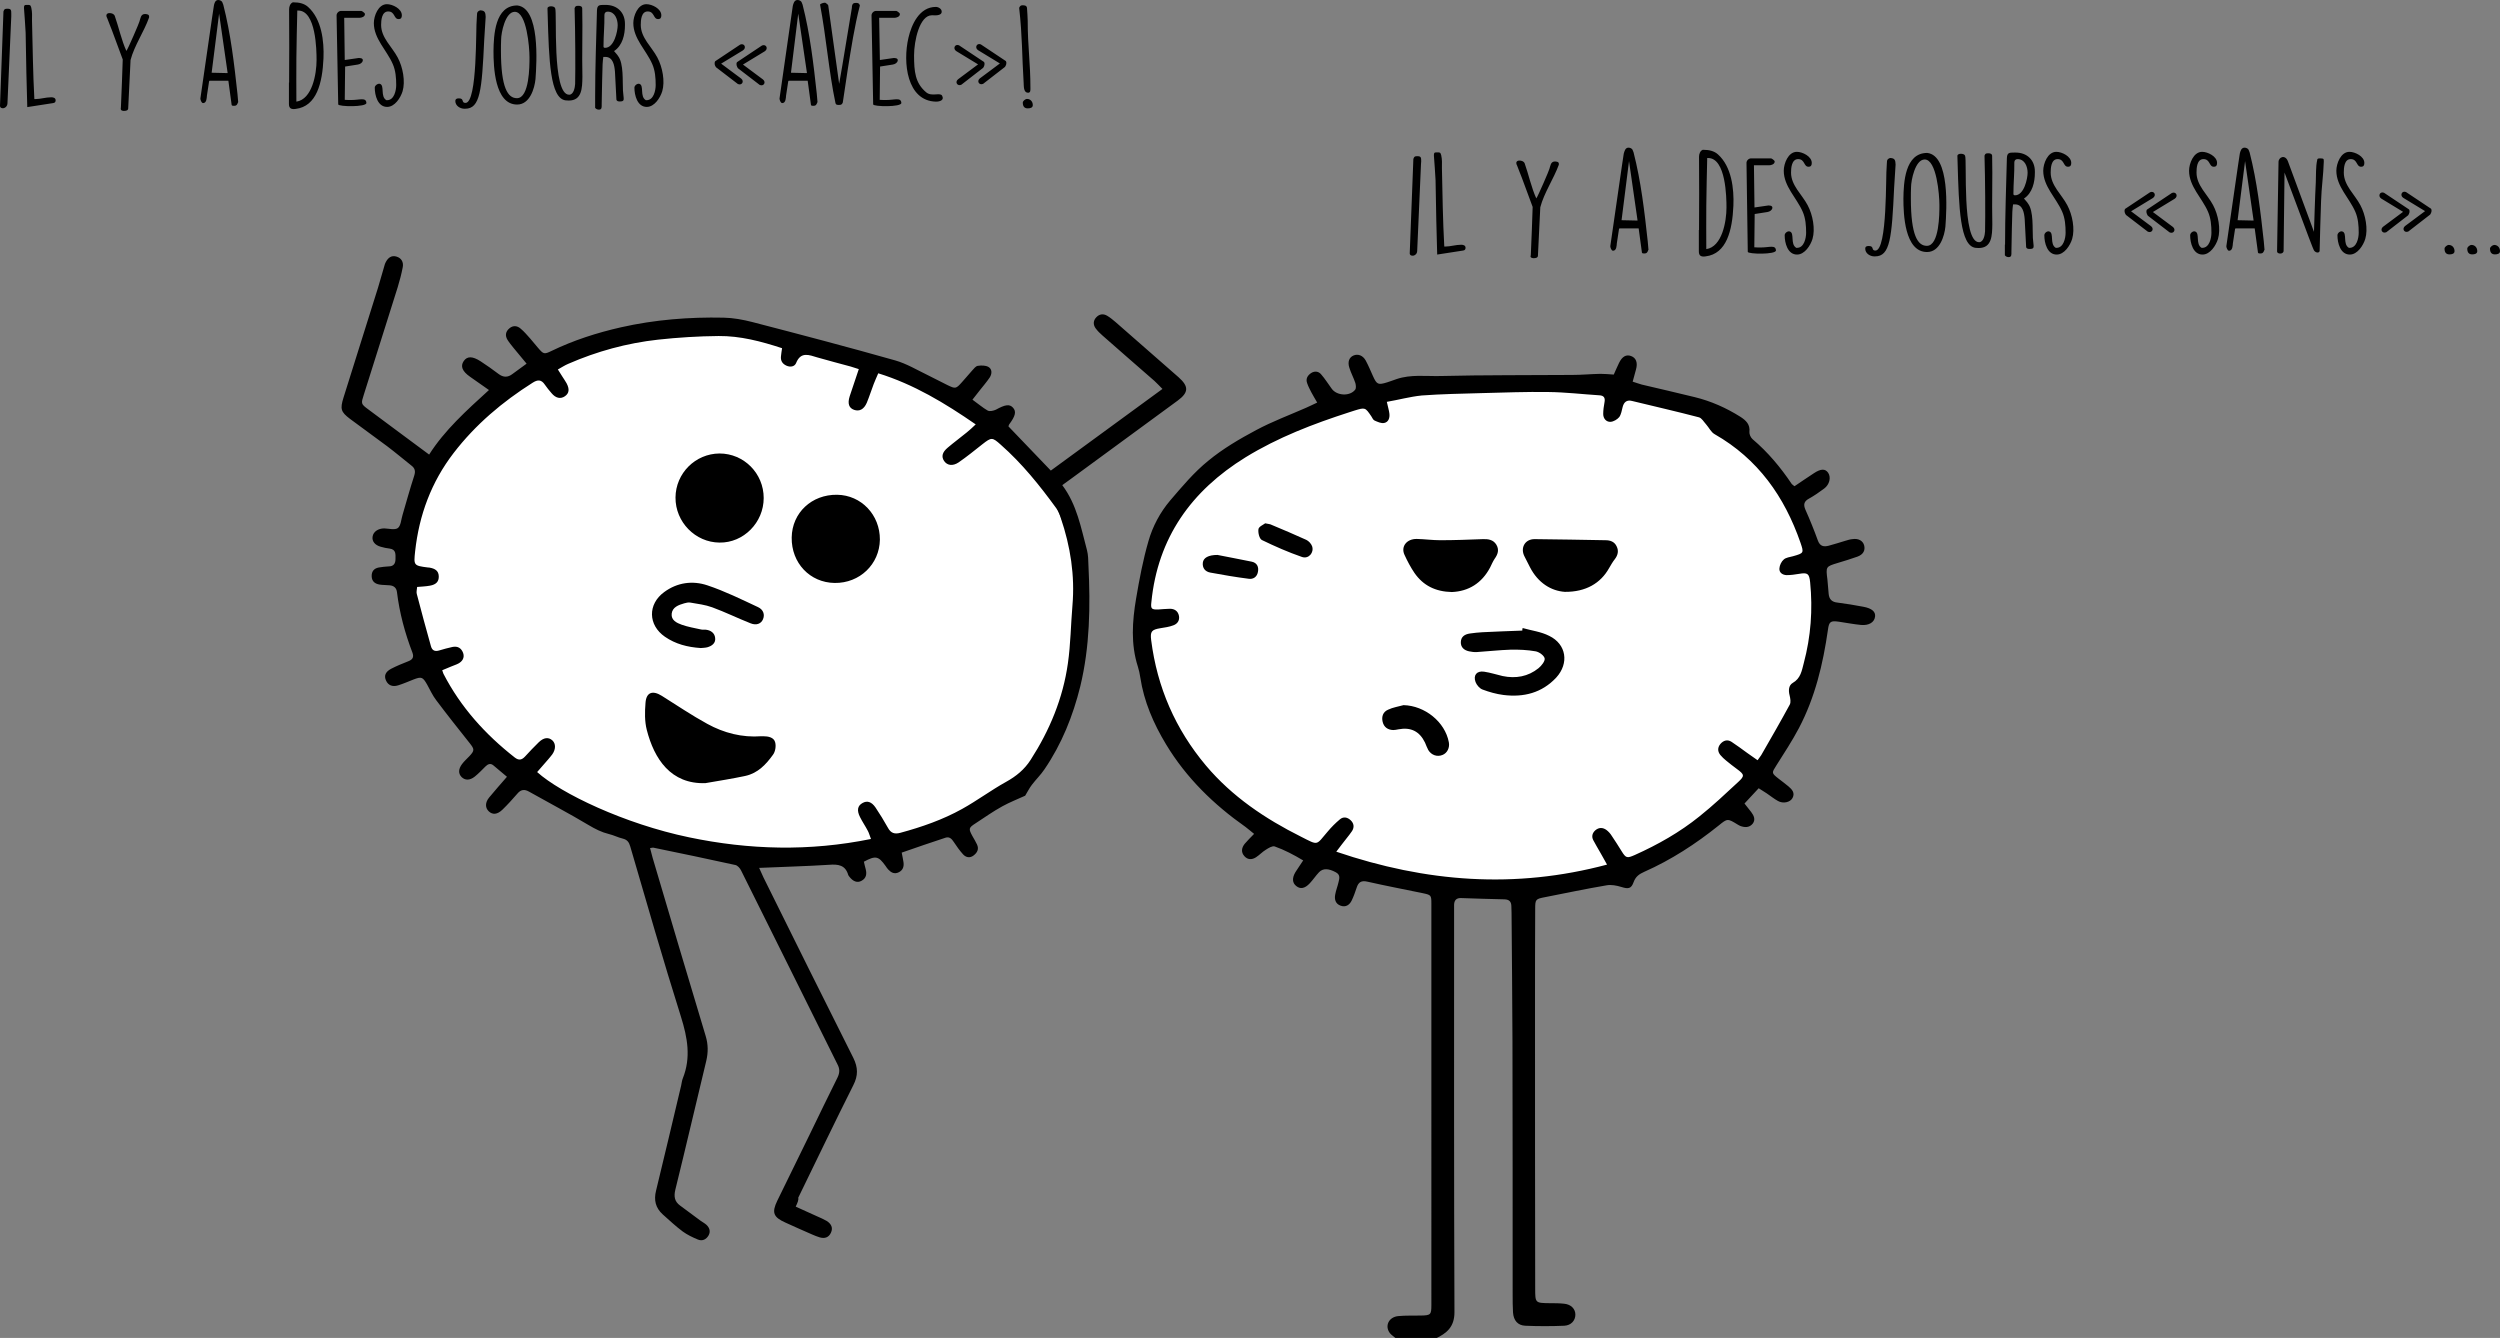
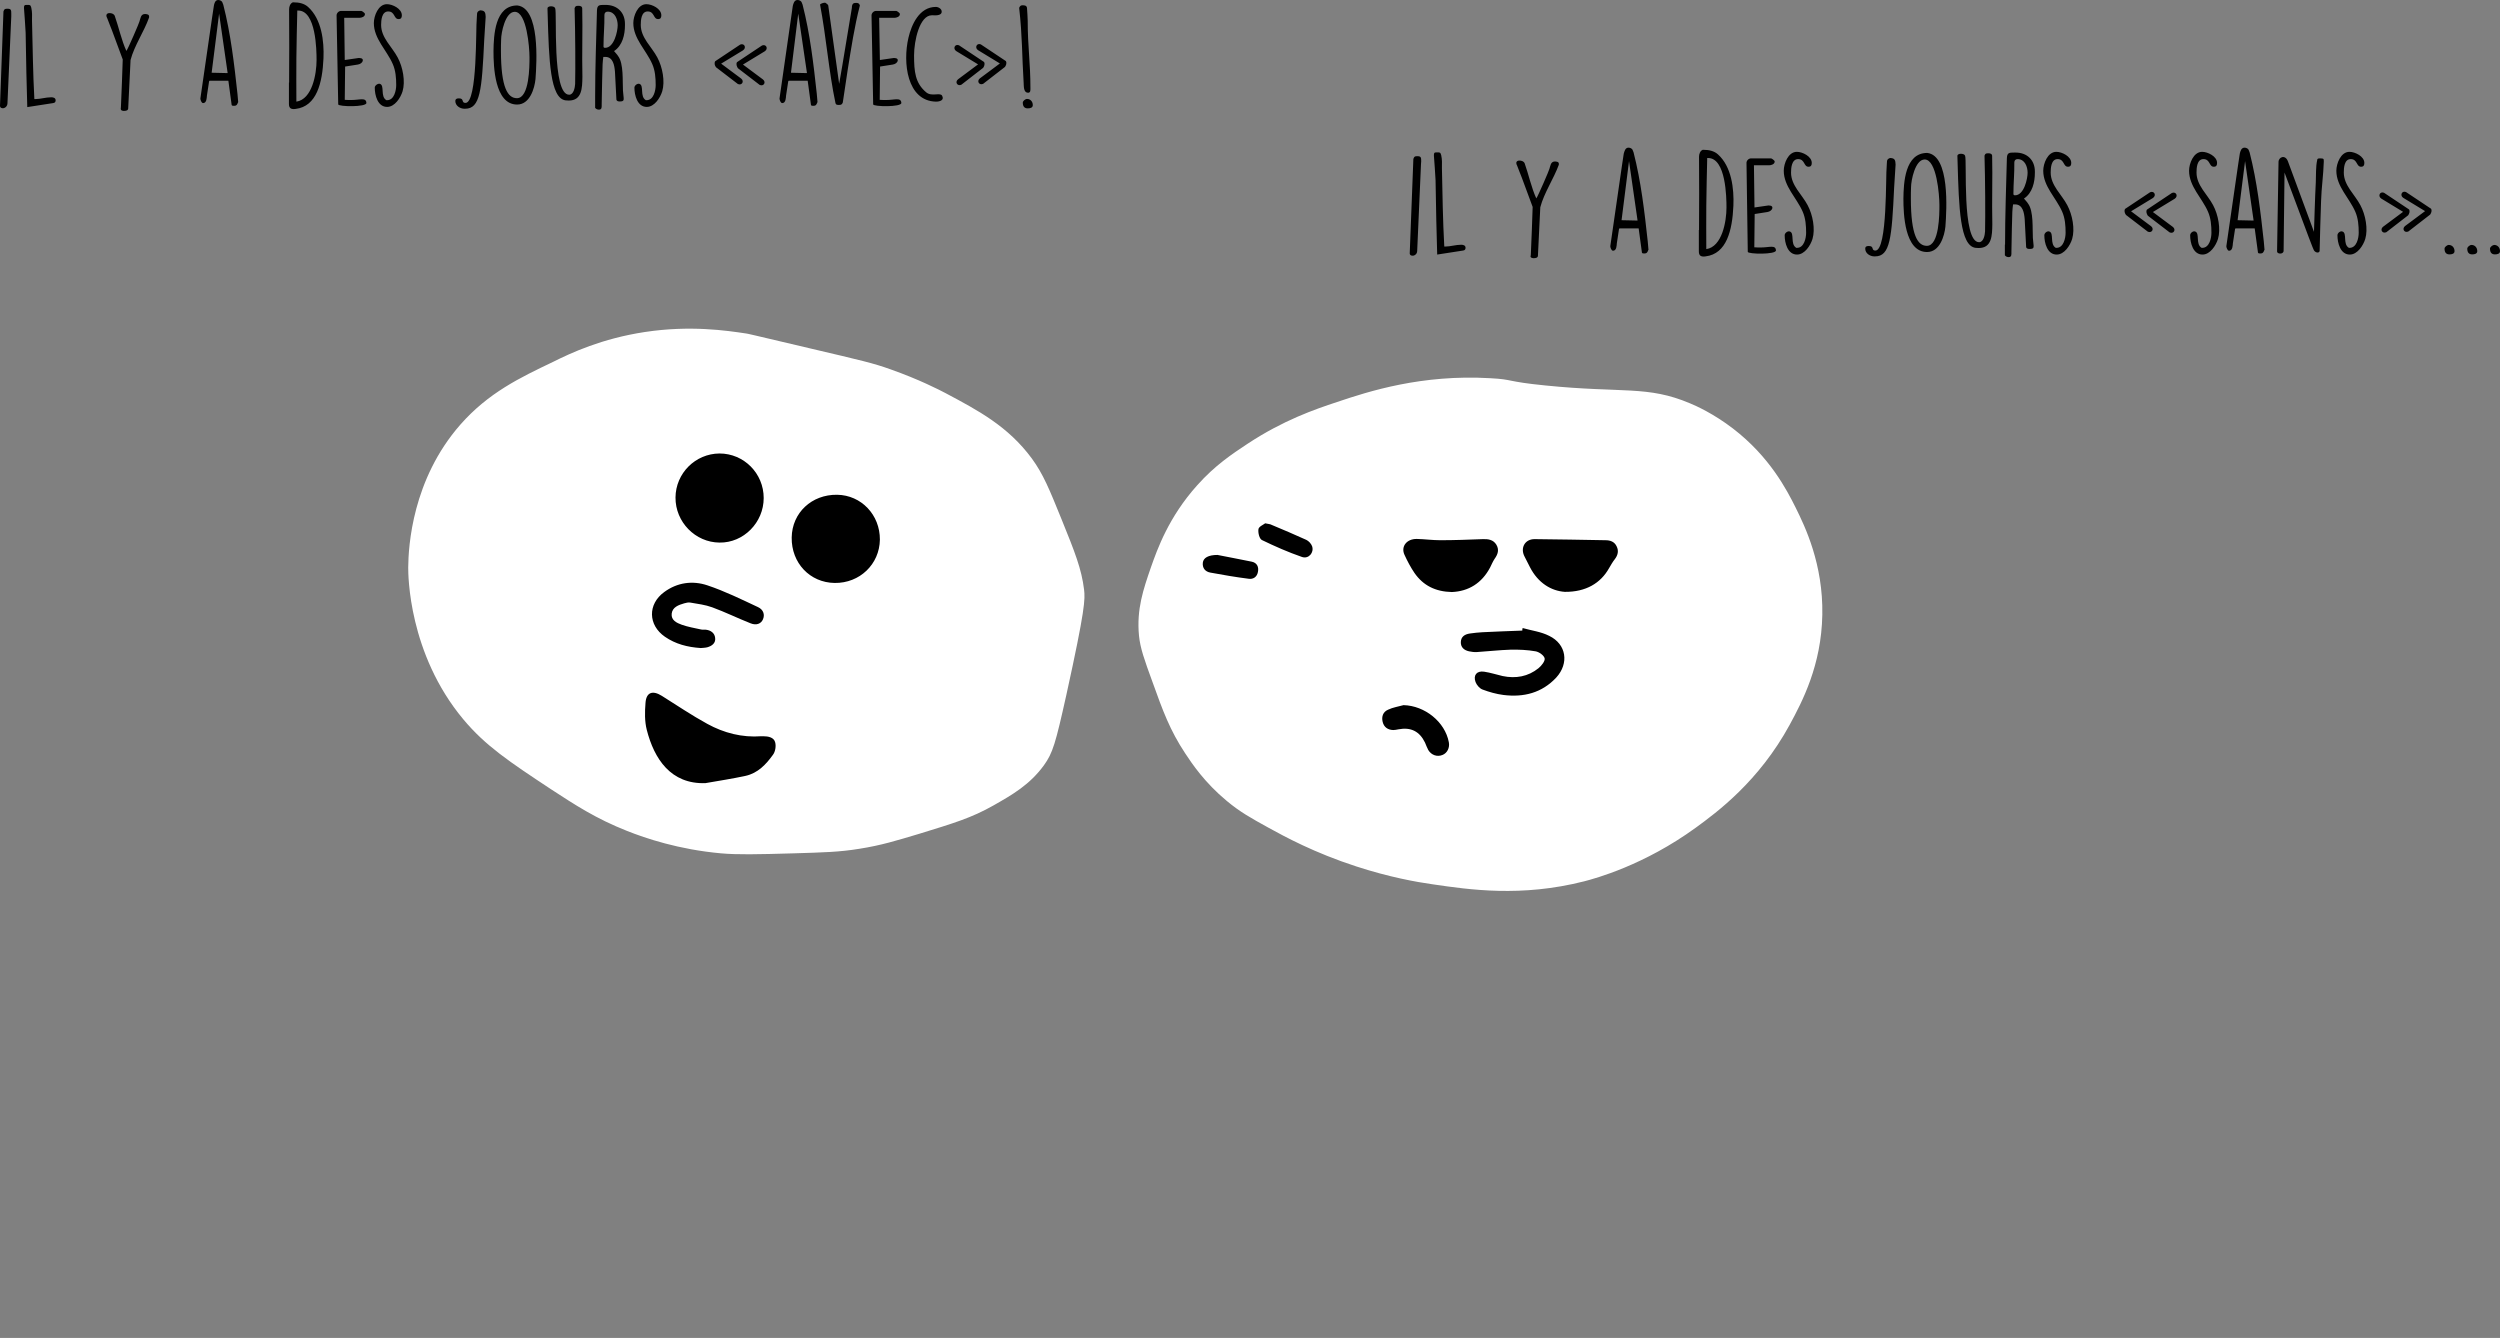
<svg xmlns="http://www.w3.org/2000/svg" viewBox="0 0 1374.9 735.8" style="enable-background:new 0 0 1374.9 735.8" xml:space="preserve">
  <rect x="0" y="0" width="1374.9" height="735.8" fill="#808080" stroke="none" />
  <style>
    .st0{display:none}.st2{fill:#fff}.st2,.st3,.st5{display:inline}.st5{fill:#fff;stroke:#000;stroke-miterlimit:10}.st6{fill:#262523}.st8{fill:#fce800}.st10{fill:#fd7700}.st11{fill:#f80152}.st12{fill:#c100fd}.st14{fill:#4ad400}.st15{fill:#292500}.st17{fill:#291300}.st18{fill:#20201e}.st23{fill:#272623}.st24{fill:#070707}.st25{fill:#262221}.st26{fill:#0a0a0a}.st27{fill:#5dd501}.st29{fill:#49d000}.st32{fill:#282523}.st34{fill:#0e0f00}.st36{fill:#111000}
  </style>
  <g id="vie_quotidienne">
    <path d="M354.6 182.6c25-3.8 45-.8 55.7.8.9.1.9.1 35.2 8.2 28.5 6.7 34.7 8.1 44.2 11.5 15.6 5.5 26.9 11.3 30.3 13.1 17.7 9.4 34.4 18.2 47.5 36 6.2 8.5 9.6 16.8 16.4 33.6 7.3 18 10.9 27.1 12.3 38.5.6 5.2.7 10.4-9.8 58.1-5.9 26.5-7.4 31.7-12.3 38.5-7.8 10.7-17.4 16.2-27.8 22.1-12 6.8-21.7 9.7-40.9 15.6-12.4 3.7-20.7 6.3-32.8 8.2-11 1.8-19.5 2-36 2.5-20.7.6-31.1.8-40.1 0-23.3-2.1-41.5-8.3-51.6-12.3-17.2-6.8-28.6-14.3-41.8-22.9-23-15.2-36.1-23.9-48.3-38.5-30.2-36.2-30.3-79.5-30.3-83.5.1-11.7 2.2-48.4 28.7-78.6 15.4-17.5 32.8-25.8 50.8-34.4 10.2-5.1 27-12.9 50.6-16.5zm465 25.4c-37.7-2.2-66.8 7.2-84.3 13.1-12.4 4.1-29.5 10-49.1 22.9-8.6 5.7-18 11.9-27.8 22.9-15.7 17.5-21.9 35.1-25.4 45-4.2 12.2-8 23.1-6.6 37.7.7 6.9 2.9 13.1 7.4 25.4 5.7 15.9 9.6 26.6 18 39.3 3.7 5.6 10.6 16 22.9 26.2 7.2 6 13.1 9.3 22.9 14.7 8.9 4.9 25.2 13.8 48.3 21.3 18.1 5.9 33.2 8.6 41.8 9.8 20.4 3 48.9 7.2 83.5-1.6 6.2-1.6 32.9-8.8 61.4-29.5 11.8-8.6 34.7-25.5 51.6-56.5 7-12.9 17.5-32.8 18-60.6.5-27.9-9.5-48.5-14.7-59-4.8-9.6-14.2-27.9-34.4-43.4-10.7-8.2-20.3-12.5-23.7-13.9-23.4-9.9-36.9-5.5-79.4-9.8-22.1-2.2-17.3-3.3-30.4-4z" style="fill:#fff" />
-     <path d="M767.4 735.8c-1-.9-2.2-1.6-3-2.6-3-3.9-.7-8.9 4.6-9.4 4.1-.4 8.3-.2 12.5-.3 5.3-.1 5.7-.5 5.7-5.7V497.1c0-4.8-.1-4.9-4.8-5.9-10.1-2.1-20.2-4-30.3-6.3-3.4-.8-5 .2-6 3.3-.8 2.4-1.6 4.7-2.7 7-1.2 2.5-3.3 3.9-6.1 2.9s-3.5-3.4-3-6.1c.4-2.3 1.3-4.5 1.8-6.7.5-2.1 1.2-4.2-1.5-5.6-3.9-2.1-7-2.3-9.2 0-1.8 1.9-3.3 4.2-5.1 6.1-2.7 2.9-5.2 3.3-7.4 1.5-2.2-1.7-2.4-4.4-.5-7.6 1.2-2 2.6-3.8 4.3-6.5-5.2-3.1-10.3-5.8-15.7-7.7-1.3-.4-3.4.9-4.8 1.8-2 1.2-3.6 3-5.5 4.2-2.2 1.4-4.5 1.4-6.3-.6-2-2.2-1.6-4.6.1-6.8 1.5-1.8 3.1-3.3 5.2-5.5-1.8-1.4-3.2-2.7-4.7-3.8-17.5-12.3-32.6-27-43.7-45.4-6.9-11.4-12.2-23.6-14.2-36.9-.3-2-.7-3.9-1.3-5.8-4-12.4-3.1-25-1-37.5 1.8-10.6 3.8-21.3 6.8-31.6 2.3-8.1 6.4-15.8 11.9-22.3 6.6-7.7 13.2-15.6 21-21.9 8-6.6 17.2-12 26.4-16.9 8.8-4.7 18.2-8.2 27.3-12.2 1.9-.8 3.8-1.8 6.2-2.9-1.2-2.2-2.3-3.8-3.2-5.6-.8-1.6-1.7-3.2-2.3-5-.9-2.4.1-4.2 2.1-5.6 2-1.3 4.1-1 5.5.6 2.2 2.5 3.9 5.3 5.9 8 2.8 3.9 10 4.3 12.9.5.6-.8.4-2.5.1-3.6-.9-2.8-2.4-5.5-3.3-8.4-1.1-3.3-.1-5.8 2.3-6.8s5.1-.1 6.7 2.8c1.5 2.8 2.7 5.7 4 8.6 2.1 4.6 2.8 4.9 7.7 3.4 1.7-.5 3.4-1.2 5.2-1.8 7.9-2.7 16.2-1.5 24.2-1.7 24.1-.6 48.3-.4 72.4-.6 5.2 0 10.3-.5 15.5-.6 2.3 0 4.6.2 7.4.4.9-1.9 1.8-4.2 2.9-6.4 1.7-3.5 3.9-4.8 6.6-3.8 2.8 1 3.8 3.7 2.7 7.5-.6 2-1.1 4.1-1.8 6.6 2 .6 3.5 1.2 5 1.6 9.7 2.3 19.4 4.5 29.1 6.9 9 2.2 17.3 5.9 25.1 10.8 3.1 2 5.5 4.2 5 8.4-.1 1.2.7 3 1.7 3.9 8.5 7.2 15.5 15.6 21.6 24.7.3.4.8.6 1.5 1.2 3.5-2.3 7-4.8 10.6-7.1 3.9-2.6 6.3-2.6 7.9-.3 1.7 2.5.8 6.5-2.2 8.7-2.7 2-5.4 3.9-8.3 5.5-2.8 1.5-3.2 3.3-2 6.1 2.5 5.6 4.8 11.3 6.9 17.1 1.2 3.2 3.4 3.4 6 2.7 3.1-.8 6-1.8 9.1-2.7 1.3-.4 2.6-.8 3.9-.9 3.3-.5 5.7.9 6.4 3.4.7 2.7-.4 5-3.6 6.2-3.6 1.3-7.3 2.4-10.9 3.5-6.6 2-6.6 2-5.7 9.1.3 2.6.4 5.3.7 8 .3 2.9 1.8 4.4 4.8 4.7 4.8.6 9.5 1.4 14.3 2.3 4.8.9 6.8 2.8 6.4 5.5-.4 3-3.3 4.9-7.7 4.5-4.1-.4-8.2-1.2-12.3-1.8-4.4-.6-5.3-.1-5.9 4.4-2.7 18.9-7.1 37.3-16 54.2-3.7 7-8.1 13.7-12.4 20.5-2.6 4.1-2.7 4.1 1.2 7.2 1.8 1.4 3.7 2.8 5.5 4.3 2 1.7 3.7 3.6 2.2 6.4-1.3 2.4-5.2 3.2-8 1.6-2.2-1.2-4.1-2.8-6.2-4.2-1.2-.8-2.5-1.6-4.4-2.8-2.5 2.7-5 5.4-7.8 8.4 1.3 1.6 2.5 3.1 3.7 4.7 1.5 2 2.5 4.2.8 6.4-1.8 2.2-4.3 2.2-6.9 1.2-.5-.2-.9-.5-1.3-.7-5.6-3.4-5.6-3.5-10.5.5-12.6 10.1-26.1 18.9-41 25.5-2.7 1.2-4.7 2.6-5.8 5.7-1.3 3.6-2.9 3.8-6.7 2.6-2.6-.8-5.6-1.4-8.2-.9-11.3 1.9-22.5 4.3-33.8 6.5-5.2 1-5.4 1.2-5.4 6.5-.1 18.5-.1 36.9-.1 55.4 0 51.1 0 102.2.1 153.3 0 8 0 8 8 8.1 2.7 0 5.3 0 8 .3 3.8.4 6.1 2.9 6.1 6 0 3.2-2.3 5.9-6.1 6.1-7.1.3-14.3.3-21.5 0-4.1-.2-6.4-2.9-6.7-7.3-.2-3.3-.2-6.7-.2-10 0-46.4 0-92.9-.1-139.3-.1-23.5-.3-46.9-.5-70.4 0-1.2-.1-2.3-.1-3.5 0-2.6-1-3.9-3.8-4-8-.1-16-.5-23.9-.7-2.5-.1-3.7 1.2-3.8 3.6v3.5c0 73.6-.1 147.1.2 220.7 0 8.1-4.3 11.6-10.5 14.5-7.3-.4-14.6-.4-22-.4zM762.7 221c.6 2.9 1.2 4.6 1.4 6.4.3 2.3-.4 4.7-2.8 5.2-1.6.4-3.7-.6-5.3-1.3-.8-.3-1.3-1.5-1.8-2.3-3.4-5-3.4-5-9.3-3.2-1 .3-1.9.6-2.8.9-19.8 6.4-39.2 13.8-57.1 24.8-29.8 18.4-48.3 44.2-51.8 79.7-.4 3.5 0 4.1 3.7 4 2.2-.1 4.3-.4 6.5-.4 2.6 0 4.5 1.3 5 4 .4 2.5-.9 4.3-3.1 5.1-2.3.9-4.8 1.2-7.2 1.6-4.8.8-5.6 1.8-5 6.6 3.3 25.9 13.3 48.9 30.1 68.9 14.4 17.1 32.6 29.3 52.4 39.2 9.7 4.9 8 4.8 14.6-2.9 2-2.4 4.3-4.7 6.7-6.7 1.9-1.6 4.1-1.2 5.9.5 1.8 1.7 2.1 3.8.8 5.9-.9 1.4-2 2.7-3 4-1.7 2.2-3.4 4.3-5.7 7.4 49.4 16.8 98.3 20.6 148.9 7.1-1.5-2.6-2.5-4.6-3.7-6.6-1.3-2.3-2.7-4.6-3.9-6.9-1-2-.5-3.9 1.2-5.4 1.9-1.6 4-1.6 6-.2 1.2.9 2.2 2 3 3.3 1.9 2.7 3.6 5.6 5.4 8.4 2.4 3.9 3 4 7.3 2.1 12.7-5.7 24.7-12.5 35.5-21.2 7.4-5.9 14.3-12.4 21.3-18.9 3.7-3.4 3.5-4.1-.7-7.2-2-1.5-4-3-5.9-4.6-1.1-.9-2.3-2-3.2-3.1-1.5-1.9-1.6-4 0-6 1.7-2 3.9-2.7 6.2-1.2 2.9 1.9 5.7 4 8.6 6.1 1.7 1.2 3.4 2.4 5.7 4 .8-1.2 1.5-2 2-2.8 5.3-9.2 10.6-18.4 15.7-27.8.7-1.3.3-3.5-.1-5.1-.7-2.7-.5-5.5 1.7-6.8 4.4-2.5 5-6.7 6.1-10.9 3.9-14.6 5-29.4 3.5-44.5-.5-4.8-1.4-5.4-6.1-4.6-2.3.4-4.6.7-6.9.7-2.2-.1-4.1-1.4-3.9-3.7.1-1.7 1.1-3.8 2.4-4.9 1.2-1.1 3.3-1.3 5.1-1.8 6-1.7 6-1.8 4.1-7.4-8.8-25.4-23.4-46.1-47.2-59.7-2-1.1-3.1-3.6-4.7-5.4-1.3-1.4-2.4-3.5-4-3.9-12.2-3.2-24.5-6-36.8-9-2.8-.7-4.4.6-5.1 3.3-.5 1.9-.8 4.1-1.9 5.6-1.1 1.3-3.1 2.5-4.8 2.6-2.3.1-4-1.8-4-4.3 0-2.1.3-4.3.7-6.4.5-2.5-.3-3.8-2.9-3.9-9.3-.6-18.6-1.7-27.8-1.8-12.3-.2-24.6.3-36.9.6-11 .3-21.9.5-32.9 1.3-6.7.7-12.7 2.4-19.2 3.5zM437.6 663.6c4.2 1.9 8 3.6 11.7 5.3 1.8.8 3.7 1.6 5.4 2.6 2.3 1.5 3.6 3.6 2.3 6.4-1.2 2.7-3.5 3.4-6.2 2.6-1.4-.4-2.8-1-4.2-1.6-4.9-2.1-9.7-4.3-14.6-6.5-6.7-3-7.7-5.5-4.5-12.1 6-12.3 12-24.5 18-36.8 5-10.3 10-20.7 15.1-30.9 1.3-2.7 1.3-4.8-.1-7.4-17.7-35.5-35.2-71-52.9-106.4-.6-1.3-2-2.9-3.3-3.1-14.9-3.3-29.9-6.4-44.9-9.5-.4-.1-.9.1-1.9.2.5 1.9.9 3.6 1.4 5.3 9.7 32.7 19.3 65.4 29.2 98.1 1.4 4.7 1.4 9 .3 13.7-5.7 23.6-11.2 47.3-17 70.8-.9 3.8-.4 6.5 2.6 8.7 3.7 2.7 7.5 5.5 11.2 8.3 1.1.8 2.3 1.4 3.3 2.3 1.7 1.6 2.4 3.6 1.2 5.8-1.3 2.3-3.5 3.3-5.9 2.3-2.9-1.2-5.8-2.6-8.3-4.4-3.9-2.9-7.4-6.2-11-9.4-4-3.6-5-7.9-3.7-13.1 4.7-19.2 9.2-38.5 13.8-57.8.3-1.3.4-2.7.9-3.9 4.6-11.5 2.6-22.4-1-33.9-9.8-31.1-18.8-62.5-27.9-93.7-.7-2.4-1.7-3.7-4.1-4.3-2.6-.6-5-1.9-7.6-2.5-4.1-1-7.6-2.8-11.3-5-10.7-6.4-21.8-12.2-32.6-18.3-2.6-1.5-4.6-1.2-6.5 1.1-2.6 3-5.3 6-8.2 8.8-2.8 2.7-5.4 2.9-7.5.9-2-1.9-2.1-4.8.2-7.6 3-3.7 6.3-7.3 9.8-11.4-2.8-2.3-5.1-4.3-7.5-6.3-1.6-1.3-3-.7-4.4.7-1.9 1.9-3.7 3.8-5.8 5.5-2.8 2.2-5.3 2.1-7.2.3-1.9-1.9-1.9-4.4.2-7.2 1.2-1.6 2.7-2.9 4.1-4.4 2.9-3.1 2.7-3.8.1-7.1-6.2-7.8-12.4-15.6-18.4-23.6-2-2.6-3.4-5.7-5-8.6-2.4-4.2-3.1-4.5-7.5-2.8-2.8 1.1-5.5 2.3-8.4 3.2-3.2 1-5.5 0-6.7-2.6-1.2-2.6-.4-4.8 2.8-6.5 3.1-1.6 6.3-2.9 9.6-4.2 2.3-.9 3-2.3 2.1-4.7-4.1-10.7-7.1-21.8-8.5-33.3-.3-2.4-1.8-3.5-4-3.7-1.8-.2-3.7-.1-5.5-.4-2.5-.4-4.3-1.7-4.4-4.5-.1-2.8 1.3-4.4 3.9-4.9 1.8-.3 3.6-.5 5.4-.6 2.8 0 3.8-1.6 3.8-4.1 0-2.5.4-5.2-3.2-5.7-1.6-.2-3.3-.5-4.9-1-3.3-.9-4.9-3.1-4.5-5.6.4-2.7 3.1-4.5 6.4-4.5 2.6.1 5.9 1 7.5-.2 1.7-1.3 1.8-4.8 2.6-7.3 2.1-7.2 4.1-14.4 6.4-21.5.8-2.5.4-4.1-1.6-5.6-4.4-3.5-8.8-7.2-13.3-10.6-6.8-5.1-13.7-10-20.5-15.1-5-3.8-5.4-5.4-3.5-11.6 6.3-20.2 12.7-40.3 19-60.5 1.1-3.6 2.1-7.4 3.2-11 .3-1.1.6-2.3 1.2-3.3 1.2-2.2 3.1-3.6 5.7-2.8 2.8.8 4 3.1 3.5 5.8-.7 3.7-1.7 7.5-2.8 11.1-6.2 19.7-12.4 39.4-18.6 59-1.6 5-1.7 5.1 2.5 8.2 10.9 8.2 21.9 16.2 33.4 24.8 8.5-13.4 20.5-24.2 32.9-35.5-3.9-2.8-7.2-5-10.4-7.3-4.3-3-5.4-5.8-3.5-8.6 1.9-2.8 4.8-2.8 9.3.1 3.4 2.2 6.6 4.5 9.8 6.9 2.6 2 5.1 2.1 7.7.1 2.4-1.8 4.8-3.5 7.8-5.7-2.6-3.1-4.9-5.9-7.2-8.7-1.1-1.4-2.3-2.8-3.3-4.4-1.4-2.3-1.1-4.5 1-6.3 2.1-1.8 4.4-1.5 6.3.2 1.9 1.6 3.5 3.5 5.2 5.4 1.4 1.6 2.8 3.3 4.2 5 3.1 3.6 3.4 3.8 7.5 1.8 12.2-5.9 25-10 38.2-13 18.6-4.2 37.5-5.7 56.5-5.3 5.3.1 10.6 1.1 15.7 2.4 26.2 6.8 52.5 13.7 78.6 21.1 6.3 1.8 12.1 5.3 18.1 8.2 3.6 1.7 7.1 3.7 10.7 5.4 4.4 2.1 4.6 2.1 8-1.7 1.9-2.1 3.7-4.3 5.6-6.4.9-1 1.9-2.3 3-2.5 2-.3 4.3-.3 5.9.6 2.1 1.2 2 3.8.7 5.8-1.7 2.5-3.6 4.7-5.5 7.1-1.2 1.5-2.4 3.1-4 5.1 3.1 2.2 5.6 4.4 8.4 6 1.1.6 3.2.1 4.5-.5 5.1-2.8 7.5-3.2 9.4-1.1 1.9 2.1 1.4 4.5-2.1 9.2-.2.2-.2.6-.4 1.1 7.6 7.9 15.3 15.9 23.3 24.3 20.3-14.9 40.6-29.7 61.4-44.9-1.7-1.7-3-3.1-4.4-4.4-9.5-8.3-19.1-16.6-28.6-25-1.4-1.2-2.7-2.5-3.8-4-1.4-2-1.3-4.2.4-6 1.7-1.8 3.8-2.1 5.9-.9 1.7 1 3.3 2.3 4.8 3.6 11.5 10.1 23.1 20.2 34.6 30.3 5.6 5 5.6 8.3-.5 12.8-19.6 14.4-39.2 28.7-58.8 43.1-1.5 1.1-2.9 2.1-4.7 3.4 8.1 10.8 10.3 23.5 13.6 35.8.7 2.7.7 5.6.8 8.4 1.1 22.3.8 44.6-4.5 66.5-4 16.2-10.2 31.7-19.7 45.6-2 3-4.7 5.6-6.9 8.5-1.4 1.8-2.4 3.9-3.7 6-3.9 1.8-8.3 3.5-12.5 5.8-5.1 2.8-9.9 6.2-14.8 9.4-3.9 2.5-3.9 3-1.6 7.2.8 1.4 1.7 2.9 2.4 4.4 1.2 2.5.2 4.5-1.9 6.1-2.1 1.6-4.3 1-5.8-.7-1.9-2.1-3.5-4.4-5.1-6.8-1.1-1.7-2.4-3-4.5-2.3-8 2.6-16 5.4-24.1 8.2.4 2.2.8 3.8 1 5.4.3 2.4-.4 4.3-2.6 5.4-2.4 1.2-4.2.2-5.8-1.5-.6-.6-1-1.3-1.5-2-3.9-5.4-5.4-5.8-11.9-2.3.3 1.3.6 2.7 1 4.1.7 2.7.3 5-2.3 6.4-2.3 1.3-4.7.4-6.8-2.4-.2-.3-.4-.5-.5-.8-1.6-5.5-5.5-6-10.6-5.6-12.6.8-25.2 1.1-38.4 1.7.8 1.8 1.6 3.6 2.4 5.3 16.4 33.1 32.8 66.2 49.4 99.2 2.6 5.3 2.7 9.7 0 15-10.3 20.5-20.2 41.2-30.3 61.9.3 1.2-.4 2.8-1.4 4.9zM479 461.4c-.8-2-1.1-3.4-1.8-4.6-1.3-2.5-2.9-4.8-4.2-7.4-1.9-3.7-1.4-6.3 1.4-7.8 2.5-1.4 4.9-.7 7.1 2.5 2.4 3.6 4.7 7.3 6.8 11.1 1.6 3 3.7 3.7 6.9 2.8 11.8-3.2 23.3-7.2 33.9-13.1 8.3-4.6 15.9-10.3 24.2-14.9 5.6-3.1 10.1-6.8 13.5-12.1 10.5-16.3 17.8-33.9 20.5-53.1 1.5-10.5 1.6-21.2 2.5-31.8 1.4-16.5-1.1-32.5-6.4-48.1-.6-1.9-1.4-3.8-2.5-5.4-9.1-12.5-18.8-24.6-30.5-34.9-4.7-4.2-5.1-4.2-10.1-.3-4.3 3.4-8.6 6.9-13.1 10-3.3 2.2-6.3 1.7-8-.8-1.6-2.4-1-4.8 2-7.3 3.4-2.9 7.1-5.6 10.5-8.4 1.5-1.2 2.9-2.5 4.9-4.4-17.1-11.8-34-22-53.6-28.1-1 2.3-1.8 4.1-2.5 5.9-1.3 3.4-2.4 6.9-3.8 10.3-1.6 3.7-4.1 4.9-7 3.9-2.8-1-3.7-3.4-2.4-7.5 1.6-4.9 3.3-9.7 5-14.9-1.6-.5-3-1-4.4-1.4-6.1-1.7-12.2-3.2-18.3-5-4.7-1.4-9.2-3.4-11.8 3.1-.8 1.9-3.1 2.4-5.3 1.4-2.2-1-3.3-2.7-3-5.2.1-1.4.4-2.8.6-4.4-11.6-3.8-23-6.8-34.9-6.7-11.1.1-22.3.8-33.3 2-17.1 1.9-33.6 6.4-49.4 13.3-1.9.8-3.7 2-5.7 3.1 1 1.6 1.7 2.7 2.4 3.8.8 1.3 1.7 2.5 2.4 3.8 1.7 3.2 1.4 5.5-.9 7.1-2.4 1.7-5.1 1.1-7.4-1.7-1.3-1.5-2.6-3.1-3.7-4.7-1.9-2.8-3.9-2.8-6.7-1-16.6 10.5-31.4 23-43.4 38.6-12.3 16-19 34.1-21.2 54.1-.8 7.7-.9 7.9 7.1 8.9.3 0 .7 0 1 .1 2.7.5 4.8 1.6 4.9 4.7.1 2.9-1.4 4.6-4.9 5.2-2.2.4-4.5.5-7 .7-.1 1.5-.5 2.7-.2 3.8 2.5 9.6 5.1 19.2 7.8 28.8.7 2.5 2.3 3 4.6 2.3 2.4-.7 4.8-1.4 7.2-1.9 2.9-.6 4.9.6 5.9 3.3.9 2.6-.4 4.6-2.6 5.8-1.3.7-2.8 1.1-4.1 1.7-1.6.7-3.2 1.3-4.8 2 .4 1.1.5 1.6.7 2 9.5 18.4 23 33.3 39.2 46 2.2 1.7 3.8 1.4 5.6-.5 2.5-2.7 5-5.4 7.6-7.9 2.8-2.7 5.4-2.9 7.5-1 1.9 1.8 1.9 4.9-.1 7.7-.7 1-1.5 1.8-2.2 2.7-2 2.3-4.1 4.7-6.1 7 13 11.7 48 28.5 83.6 35.9 33 6.9 66.1 7.8 100 .9z" />
    <path d="M798.5 325.6c-9.1-.2-15.8-3.6-20.6-10.5-2.1-3.1-3.9-6.5-5.5-10-2.1-4.6 1.3-8.8 6.8-8.7 4.3.1 8.6.7 12.9.7 7.8 0 15.6-.3 23.4-.6 3-.1 5.7.3 7.4 3 1.7 2.8.9 5.3-.9 7.8-1 1.5-1.7 3.2-2.5 4.8-4.6 8.7-11.9 13.1-21 13.5zm62.1-.1c-7.4-.5-14.7-4.8-19.2-13.6-1-1.9-1.9-3.8-2.9-5.7-2.6-4.8.1-9.8 5.6-9.7 12.9.1 25.9.4 38.8.6 2.7 0 5 .8 6.2 3.4 1.2 2.4.7 4.8-1 7-1.2 1.5-2.2 3.3-3.2 5-4.6 8.2-12.7 13.1-24.3 13zm-23.2 19.9c4.9 1.4 10.1 2 14.6 4.3 9.5 4.6 11 15.1 3.9 22.9-7.9 8.5-18 11-29.1 9.6-3.9-.5-7.8-1.6-11.5-3-1.6-.6-3.2-2.5-3.8-4.1-1.4-3.8.7-6.3 4.7-5.7 3.4.5 6.8 1.6 10.2 2.4 7.2 1.5 14 .3 19.7-4.3 1.6-1.3 3.7-3.9 3.4-5.4-.3-1.6-3.1-3.6-5-3.9-4.5-.8-9.2-1-13.8-.9-6.1.2-12.2.9-18.4 1.3-1.5.1-3-.1-4.4-.4-2.7-.6-4.6-2.2-4.5-5.1.1-3 2.2-4.3 5-4.7 2.3-.3 4.6-.6 6.9-.7 7.3-.4 14.6-.6 21.9-.9 0-.7.1-1.1.2-1.4zm-65.5 42.4c11.7.3 22.8 9.2 24.9 20.4.6 3-.9 6-3.5 7-2.9 1.2-6.1.1-7.8-2.7-.7-1.3-1.2-2.7-1.8-4.1-3-6.2-7.8-8.6-14.6-7.3-1 .2-2 .4-2.9.4-3-.1-5.1-1.6-5.8-4.5-.7-2.9.2-5.5 3-6.7 2.7-1.3 5.7-1.7 8.5-2.5zm-76.1-100c1.8.4 2.7.4 3.4.8 6.4 2.7 12.9 5.4 19.2 8.3 1.3.6 2.7 2.1 3.2 3.5 1.2 3.5-1.9 7.2-5.6 5.9-7.5-2.6-14.8-5.8-22-9.3-1.4-.7-2.2-4-1.9-6 .2-1.4 2.7-2.4 3.7-3.2zm-26.2 17.4c5.4 1.1 12.1 2.3 18.8 3.7 2.9.6 4 2.9 3.4 5.7-.5 2.7-2.6 4.1-5.1 3.7-7.1-.9-14.1-2.1-21.1-3.4-2.7-.5-4.4-2.4-4.1-5.4.3-2.7 3-4.3 8.1-4.3zM387.9 430.7c-19 .6-28.1-13.3-32.2-29.3-1.2-4.7-1.1-9.9-.7-14.8.4-5.9 3.9-7.1 9-3.9 8.3 5.2 16.4 10.7 25 15.4 9.1 5 19.1 7.6 29.7 6.8h1c2.8 0 5.9.6 6.6 3.3.6 2.1.1 5.2-1.2 6.9-3.8 5.3-8.3 10.1-15.1 11.6-7.4 1.6-14.7 2.7-22.1 4zm47.5-135.1c.2-13.6 11-23.7 25-23.5 13.3.2 23.6 11.1 23.5 24.7-.2 13.5-11.1 24-24.9 23.8-13.6-.2-23.8-11-23.6-25zM420 273.9c0 13.5-11.1 24.7-24.3 24.5-13.3-.1-24.3-11.3-24.2-24.8.1-13.3 10.9-24.1 24.2-24.2 13.4 0 24.3 10.9 24.3 24.5zm-34.6 82.5c-7.4-.5-13.9-2.2-19.7-6.2-9.3-6.4-9.6-17.9-.4-24.6 7.2-5.3 15.6-6.4 23.7-3.7 9.6 3.2 18.7 7.7 27.9 12 3 1.4 3.8 4.2 2.7 6.7-1 2.4-3.6 3.5-6.8 2.2-7.1-2.8-14-6.2-21.1-8.8-3.8-1.4-8-1.9-12-2.6-1.1-.2-2.4.1-3.4.4-3.1.9-6.5 2.1-6.9 5.7-.4 3.6 2.8 5.1 5.6 6.1 3.4 1.2 7 1.8 10.6 2.6.8.2 1.7 0 2.5.1 2.8.3 4.9 1.8 5.2 4.5.4 2.9-1.8 4.5-4.4 5.2-1.3.3-2.7.3-3.5.4zM1.9 6.3c.5-1.4.8-1.5 2.3-1.5 2 0 2 .9 2 2.9V9L4.1 56.9C3.9 60 0 60.3 0 58.2L1.9 6.3zM15 58.9c-.1 0-.9-36.1-.9-40.9 0-1.3-.8-12-.9-13.4v-.5c0-.6 0-.8.5-1.3.2-.1 1.1-.1 1.3-.1 1.3 0 1.8-.1 2.2 1.5.6 2.7.4 4.4.4 7.1.4 14.3.5 28.8 1.3 43.2h.5c2.9 0 5.7-1 8.8-1 1.1 0 2.4.3 2.4 1.7 0 .8-.4 1.4-1.4 1.5L15 58.9zm51.5 0c.2-5.3 1-23.4 1-26.2l-6-16.2c-.3-.6-2.2-5.7-2.5-6.4-.4-.8-.5-1.1-.5-1.7.1-.8.8-1.2 1.7-1.2 1.2 0 2.4.4 2.9 1.5 2.2 6.2 3.7 13.4 6.4 19.3.7-.6 7.4-16.2 7.2-16.2.6-1.6.6-4.1 3.1-4.1 1.3.1 2.2.3 2.2 1.4v.5C79.2 17.5 73.9 25 71.8 33l-1.3 26.7c-.1 1.1-1.3 1.3-2.4 1.3H68c-.6-.1-1.4-.1-1.6-1 0-.4.1-.6.1-1.1zm48.9-14.6-.4.4-1.2 7.9c-.1 1.1-.1 4.1-2.1 4.1-.9 0-1.5-1.8-1.5-2.5 7.3-50.8 7.4-50.9 7.4-50.9.2-1.3.7-3.3 2.4-3.3.8 0 1.8.4 2.2 1.1l.6 1.5c4.1 16 6 32.5 7.8 49l.4 4.6c0 .1-.1.1-.1.1-.5 1.3-.8 1.9-2.1 1.9h-.2c-.4 0-1.1 0-1.2-.5l-1.8-13.3h-10.2zm1-4.3 8.8.2-4.7-32.7-4.1 32.5zm42.6 5.4c.1-6 .1-34 0-40v-.3c0-1.5.6-3.2 2-3.8h.6c2.8 0 5.7.6 7.8 2.5 7.5 6.7 8.9 18.8 8.5 28.3-.6 13.5-3.7 26.4-15.3 27.8-2.2.3-3.7-.1-3.7-2.7V45.4zm4-13.5c0 6.2-.1 16.9 0 24 8.7-1.3 11.1-15.2 11.1-22.9 0-5.5-.3-27.2-10.1-27.2h-.5c-.1 3.9-.5 22.2-.5 26.1zm22.1-23.4c0-1.3 1.2-2.5 2.5-2.5h11.1c.4 0 1.8 1.1 1.9 1.4.1.1.1.2.1.4 0 1.4-1.9 2-3 2h-8.4l.3 23.2 7.6-1.1h.4c3.3 0 2 3.2-.8 3.6l-7 1.1-.2 18.3c.6.1 3 .1 3.6.1 4.7 0 8.1-1.6 8.3 1.6.1 2.4-15.5 2.1-15.5.8l-.9-48.9zm23.8 37.6c2.8.8.1 7 3.6 9h.4c3.9 0 5-5.4 5-8.3 0-3.9-.3-8-1.9-11.6-3.3-7.6-10.4-13.9-10.4-22.5 0-3.9 2.4-10.4 7.2-10.4 3.1 0 8.2 2.5 8.2 6.1 0 1.3-.4 2.1-1.8 2.1-2.7 0-1.9-4.2-5.7-4.2-3.6 0-3.9 5-3.9 7.4 0 7.1 6 12 9.1 17.9 2.9 5.4 4.3 13.2 2.7 18.6-1.1 3.6-4.3 8.6-8.5 8.6-5.2 0-6.8-6.4-6.8-10.6 0-1.2 1.7-2.4 2.8-2.1zm43.3 8h.4c2.8.1 1 2.5 3.4 2.5 6.7 0 5.6-42.1 6.2-46.2.3-2.7-.4-3.9 1.8-4.7h.3c2.5.1 2.7 1.4 2.8 3.6l-.8 12.7c-1.3 27.8-2.2 37.8-10.5 37.8h-.6c-2.2-.1-4.8-1.6-4.8-4.3 0-1 .8-1.4 1.8-1.4zM284.5 3c12.5 1.4 10.7 31.2 10 40.5-.5 5.1-3.1 14-10.1 14-12.4 0-13-21.1-13-29.3.1-8.9.8-25.2 13.1-25.2zm-9 24.9c0 20.5 3.8 26.1 8.8 26.1 6.9 0 6.9-17.8 6.9-22.2v-.3c0-5.4-1.5-25-8.1-25-5.3 0-7.5 11.7-7.5 15.2-.1 2.3-.1 4.3-.1 6.2zm37.3 27.4c-.5 0-1.1-.1-1.7-.1-8.6-1-9.2-22.3-9.9-46.8l-.1-3.4v-.4c0-1.5 3.7-1.5 4.2-.1 1.2 2-1.9 47.6 7.7 47.6 2.5 0 3.2-4 3.3-5.9.2-8.7.1-28.2-.3-41.7.4-1.1.8-1.3 2-1.3 1.1 0 2.1.2 2.2 1.4.3 12.3-.2 24.8.1 37.7-.1 6.1-.2 13-7.5 13zm14.5-2c0-15.8.6-31.6 1-47.4.1-3.2 1.3-3.2 4.1-3.2h.7c6.4 0 10.6 4.2 10.6 10.4v.8c0 5.1-1.3 11.1-6 14.2.3.4 2 2.2 2.2 2.7 3.2 4.1 2.4 14.1 2.7 19 0 .4.4 3.6.4 4.1v.6c0 1.2-1.1 1.3-2 1.3-.8 0-1.7 0-2-1-.1-2.3-.7-13-.8-15.4-.3-3.4-1-8.1-5.3-8.1h-1.1c-.1.6-.4 3.4-.4 4.1-.1.6-.4 16.2-.5 22.1 0 1.3.2 2.8-1.5 2.8-.8 0-1.6-.3-2.1-1v-6zm5.5-27c5 0 6.9-9.2 6.9-12.4 0-3.3-1.5-7.5-5.5-7.5-1 0-1.8.6-1.8 1.8.1 6.1-.5 11.2-.5 17.4 0 .6.5.7.9.7zm18.8 19.8c2.8.8.1 7 3.6 9h.4c3.9 0 5-5.4 5-8.3 0-3.9-.3-8-1.9-11.6-3.3-7.6-10.4-13.9-10.4-22.5 0-3.9 2.4-10.4 7.2-10.4 3.1 0 8.2 2.5 8.2 6.1 0 1.3-.4 2.1-1.8 2.1-2.7 0-1.9-4.2-5.7-4.2-3.6 0-3.8 5-3.8 7.4 0 7.1 6 12 9.1 17.9 2.9 5.4 4.3 13.2 2.7 18.6-1.1 3.6-4.3 8.6-8.5 8.6-5.2 0-6.8-6.4-6.8-10.6 0-1.2 1.6-2.4 2.7-2.1zm41.7-12.4 13.8-9.2c2.3-.9 3.6 1.8 1.5 3.2l-12 7.3 11 8.2c1.9 1.5.4 4-1.8 3l-12-9.2c-.7-.9-1.1-2.1-.5-3.3zm12 .5 13.8-9.2c2.3-.9 3.6 1.8 1.5 3.2l-12 7.3 11 8.2c1.9 1.5.4 4-1.8 3l-12-9.2c-.6-1-1.1-2.2-.5-3.3zm28.6 10.1-.4.4-1.2 7.9c-.1 1.1-.1 4.1-2.1 4.1-.9 0-1.5-1.8-1.5-2.5C436 3.4 436 3.3 436 3.3c.3-1.3.8-3.3 2.6-3.3.8 0 1.8.4 2.2 1.1l.6 1.5c4.1 16 6 32.5 7.8 49l.4 4.6c0 .1-.1.1-.1.1-.5 1.3-.8 1.9-2.1 1.9h-.2c-.4 0-1.1 0-1.2-.5l-1.8-13.3h-10.3zM435 40l8.8.2L439 7.5 435 40zm16-37.5c.4-.6 2.7-1.4 3.2-.8.3.1 1.3 1 1.3 1.3l6 43.1c2.3-12.8 4.8-29 7-41.8 0-2.4 1-2.7 2.2-2.7 1.1 0 1.8.1 2.2 1.4-3 11.6-4.8 23.6-6.7 35.4l-2.7 18c-.5 1.3-1.2 1.3-2.2 1.3-.8 0-1.5 0-1.8-.9-3.7-17.5-5.1-36.4-8.5-54.3zm28.3 6c0-1.3 1.2-2.5 2.5-2.5h11.1c.4 0 1.8 1.1 1.9 1.4.1.1.1.2.1.4 0 1.4-1.9 2-3 2h-8.4l.4 23.2 7.6-1.1h.3c3.3 0 2 3.2-.8 3.6l-7 1.1-.2 18.3c.6.1 3 .1 3.6.1 4.7 0 8.1-1.6 8.3 1.6.1 2.4-15.5 2.1-15.5.8l-.9-48.9zm38.6-2.1c0 2.5-4.1 2-5 2h-.4c-6.8 0-9.8 14.1-9.8 22 0 9 .6 15.3 6.7 20.4 3 2.5 7.6-.1 8.7 1.8 1.4 2.5-1.2 3.3-3.4 3.3-15.9-.4-18.3-21.4-15.1-35.1 1.7-7.3 6-17 15.1-17 1.3 0 3.2 1 3.2 2.6zm10.8 40.2c-2.2 1-3.7-1.5-1.8-3l11-8.2-12-7.3c-2-1.3-.8-4.1 1.5-3.2l13.8 9.2c.6 1.1.1 2.3-.5 3.2l-12 9.3zm12-.5c-2.2 1-3.7-1.5-1.8-3l11-8.2-12-7.3c-2-1.3-.8-4.1 1.5-3.2l13.8 9.2c.6 1.1.1 2.3-.5 3.2l-12 9.3zm21.7-43.2c1 0 2.2.1 2.4 1.4.1 1.1.4 6 .4 7.1 0 14.5 1.5 22.8 1.5 37.4 0 1 0 2.2-1.3 2.2-2.2 0-2.3-2.7-2.4-4.4v-.4c-1-16-.7-25.9-2.5-41.9.5-1 .8-1.4 1.9-1.4zm2.4 51.5c1.9 0 3.2 1.5 3.2 3.4 0 1.5-1.5 1.8-2.8 1.8-1.8 0-2.7-1.1-2.7-3.1-.1-.9 1.4-2.1 2.3-2.1zm212.5 33c.5-1.4.8-1.5 2.3-1.5 2 0 2 .9 2 2.9 0 .2-.1 1.1-.1 1.3l-2.1 47.9c-.1 3.1-4.1 3.4-4.1 1.3l2-51.9zm13.1 52.6c-.1 0-.9-36.1-.9-40.9 0-1.3-.8-12-.9-13.4v-.5c0-.6 0-.8.5-1.3.2-.1 1.1-.1 1.3-.1 1.3 0 1.8-.1 2.2 1.5.6 2.7.4 4.4.4 7.1.3 14.3.5 28.8 1.3 43.2h.5c2.9 0 5.7-1 8.8-1 1.1 0 2.4.3 2.4 1.7 0 .8-.4 1.4-1.4 1.5l-14.2 2.2zm51.5 0c.2-5.3 1-23.4 1-26.2l-6-16.2c-.3-.6-2.2-5.7-2.5-6.4-.4-.8-.5-1.1-.5-1.7.1-.8.8-1.2 1.7-1.2 1.2 0 2.4.4 2.9 1.5 2.2 6.2 3.7 13.4 6.4 19.3.7-.6 7.4-16.2 7.2-16.2.6-1.6.6-4.1 3.1-4.1 1.1.1 2.1.2 2.1 1.3v.5c-2.9 7.9-8.1 15.4-10.2 23.4l-1.3 26.7c-.1 1.1-1.3 1.3-2.4 1.3h-.1c-.6-.1-1.4-.1-1.6-1 .1-.2.2-.5.2-1zm48.9-14.5-.4.4-1.2 7.9c-.1 1.1-.1 4.1-2.1 4.1-.9 0-1.5-1.8-1.5-2.5 7.3-50.8 7.4-50.9 7.4-50.9.4-1.3.8-3.3 2.6-3.3.8 0 1.8.4 2.2 1.1l.6 1.5c4.1 16 6 32.5 7.8 49l.4 4.6c0 .1-.1.1-.1.1-.5 1.3-.8 1.9-2.1 1.9h-.2c-.4 0-1.1 0-1.2-.5l-1.8-13.3h-10.4zm1-4.4 8.8.2-4.7-32.7-4.1 32.5zm42.6 5.4c.1-6 .1-34 0-40v-.3c0-1.5.6-3.2 2-3.8h.6c2.8 0 5.7.6 7.8 2.5 7.5 6.7 8.9 18.8 8.5 28.3-.6 13.5-3.7 26.4-15.3 27.8-2.2.3-3.7-.1-3.7-2.7v-11.8zm4-13.5c0 6.2-.1 16.9 0 24 8.7-1.3 11.1-15.2 11.1-22.9 0-5.5-.3-27.2-10.1-27.2h-.5c-.1 4-.5 22.2-.5 26.1zm22.1-23.4c0-1.3 1.2-2.5 2.5-2.5h11c.4 0 1.8 1.1 1.9 1.4.1.1.1.2.1.4 0 1.4-1.9 2-3 2h-8.4l.3 23.2 7.6-1.1h.3c3.3 0 2 3.2-.8 3.6l-7 1.1-.2 18.3c.6.1 3 .1 3.6.1 4.7 0 8.1-1.6 8.3 1.6.1 2.4-15.5 2.1-15.5.8l-.7-48.9zm23.8 37.7c2.8.8.1 7 3.6 9h.4c3.9 0 5-5.4 5-8.3 0-3.9-.3-8-1.9-11.6-3.3-7.6-10.4-13.9-10.4-22.5 0-3.9 2.4-10.4 7.2-10.4 3.1 0 8.2 2.5 8.2 6.1 0 1.3-.4 2.1-1.8 2.1-2.7 0-1.9-4.2-5.7-4.2-3.6 0-3.9 5-3.9 7.4 0 7.1 6 12 9.1 17.9 2.9 5.4 4.3 13.2 2.7 18.6-1.1 3.6-4.3 8.6-8.5 8.6-5.2 0-6.8-6.4-6.8-10.6 0-1.3 1.7-2.5 2.8-2.1zm43.3 8h.4c2.8.1 1 2.5 3.4 2.5 6.7 0 5.6-42.1 6.2-46.2.3-2.7-.4-3.9 1.8-4.7h.3c2.5.1 2.7 1.4 2.8 3.6l-.8 12.7c-1.3 27.8-2.2 37.8-10.5 37.8h-.6c-2.2-.1-4.8-1.6-4.8-4.3 0-1.1.8-1.4 1.8-1.4zm32.3-51.2c12.5 1.4 10.7 31.2 10 40.5-.5 5.1-3.1 14-10.1 14-12.4 0-13-21.1-13-29.3.1-8.8.8-25.2 13.1-25.2zm-9 25c0 20.5 3.8 26.1 8.8 26.1 6.9 0 6.9-17.8 6.9-22.2v-.3c0-5.4-1.5-25-8.1-25-5.3 0-7.5 11.7-7.5 15.2-.1 2.2-.1 4.2-.1 6.2zm37.3 27.3c-.5 0-1.1-.1-1.7-.1-8.6-1-9.2-22.3-9.9-46.8l-.1-3.4v-.4c0-1.5 3.7-1.5 4.2-.1 1.2 2-1.9 47.6 7.7 47.6 2.5 0 3.2-4 3.3-5.9.2-8.7.1-28.2-.3-41.7.4-1.1.8-1.3 2-1.3 1.1 0 2.1.2 2.2 1.4.3 12.3-.2 24.8.1 37.7-.1 6.1-.2 13-7.5 13zm14.5-1.9c0-15.8.6-31.6 1-47.4.1-3.2 1.3-3.2 4.1-3.2h.7c6.4 0 10.6 4.2 10.6 10.4v.7c0 5.1-1.3 11.1-6 14.2.3.4 2 2.2 2.2 2.7 3.2 4.1 2.4 14.1 2.7 19 0 .4.4 3.6.4 4.1v.6c0 1.2-1.1 1.3-2 1.3h-.1c-.8 0-1.7 0-2-1-.1-2.3-.7-13-.8-15.4-.3-3.4-1-8.1-5.3-8.1h-1.1c-.1.6-.4 3.4-.4 4.1-.1.6-.4 16.2-.5 22.1 0 1.3.2 2.8-1.5 2.8-.8 0-1.6-.3-2.1-1v-5.9zm5.5-27.1c5 0 6.9-9.2 6.9-12.4 0-3.3-1.5-7.5-5.5-7.5-1 0-1.8.6-1.8 1.8.1 6.1-.5 11.2-.5 17.4 0 .6.5.7.9.7zm18.8 19.9c2.8.8.1 7 3.6 9h.4c3.9 0 5-5.4 5-8.3 0-3.9-.3-8-1.9-11.6-3.3-7.6-10.4-13.9-10.4-22.5 0-3.9 2.4-10.4 7.2-10.4 3.1 0 8.2 2.5 8.2 6.1 0 1.3-.4 2.1-1.8 2.1-2.7 0-1.9-4.2-5.7-4.2-3.6 0-3.8 5-3.8 7.4 0 7.1 6 12 9.1 17.9 2.9 5.4 4.3 13.2 2.7 18.6-1.1 3.6-4.3 8.6-8.5 8.6-5.2 0-6.8-6.4-6.8-10.6 0-1.3 1.6-2.5 2.7-2.1zm41.7-12.4 13.8-9.2c2.3-.9 3.6 1.8 1.5 3.2l-12 7.3 11 8.2c1.9 1.5.4 4-1.8 3l-12-9.2c-.7-1-1.1-2.2-.5-3.3zm12 .4 13.8-9.2c2.3-.9 3.6 1.8 1.5 3.2l-12 7.3 11 8.2c1.9 1.5.4 4-1.8 3l-12-9.2c-.6-1-1.1-2.2-.5-3.3zm26.5 12c2.8.8.1 7 3.6 9h.4c3.9 0 5-5.4 5-8.3 0-3.9-.3-8-1.9-11.6-3.3-7.6-10.4-13.9-10.4-22.5 0-3.9 2.4-10.4 7.2-10.4 3.1 0 8.2 2.5 8.2 6.1 0 1.3-.4 2.1-1.8 2.1-2.7 0-1.9-4.2-5.7-4.2-3.6 0-3.8 5-3.8 7.4 0 7.1 6 12 9.1 17.9 2.9 5.4 4.3 13.2 2.7 18.6-1.1 3.6-4.3 8.6-8.5 8.6-5.2 0-6.8-6.4-6.8-10.6 0-1.3 1.6-2.5 2.7-2.1zm22.4-1.8-.4.4-1.2 7.9c-.1 1.1-.1 4.1-2.1 4.1-.9 0-1.5-1.8-1.5-2.5 7.3-50.8 7.4-50.9 7.4-50.9.3-1.3.8-3.3 2.6-3.3.8 0 1.8.4 2.2 1.1l.6 1.5c4.1 16 6 32.5 7.8 49l.4 4.6c0 .1-.1.1-.1.1-.5 1.3-.8 1.9-2.1 1.9h-.2c-.4 0-1.1 0-1.2-.5l-1.8-13.3h-10.4zm1-4.4 8.8.2-4.7-32.7-4.1 32.5zm22.5-31.9c-.1-2.8 3.7-4.5 5.2-.4l14.3 38.7c.1-3.1.6-20.3 1-27.2.2-4.2-.1-8.5.8-12.4 0-.8.8-.8 1.8-.8 1.7.1 1.8.1 1.8 1.7-.2 7.3-1.3 14.6-1.5 21.8-.1 4.1-.8 23.5-.8 27.5-.5 1.5-2.7.6-3.2-.6-.7-1.5-1.3-2.9-16.1-42.6l-.5 43c0 2.1-3.6 1.9-3.6.4l.8-49.1zm35.1 38.1c2.8.8.1 7 3.6 9h.4c3.9 0 5-5.4 5-8.3 0-3.9-.3-8-1.9-11.6-3.3-7.6-10.4-13.9-10.4-22.5 0-3.9 2.4-10.4 7.2-10.4 3.1 0 8.2 2.5 8.2 6.1 0 1.3-.4 2.1-1.8 2.1-2.7 0-1.9-4.2-5.7-4.2-3.6 0-3.8 5-3.8 7.4 0 7.1 6 12 9.1 17.9 2.9 5.4 4.3 13.2 2.7 18.6-1.1 3.6-4.3 8.6-8.5 8.6-5.2 0-6.8-6.4-6.8-10.6 0-1.3 1.6-2.5 2.7-2.1zm24.2.4c-2.2 1-3.7-1.5-1.8-3l11-8.2-12-7.3c-2-1.3-.8-4.1 1.5-3.2l13.8 9.2c.6 1.1.1 2.3-.5 3.2l-12 9.3zm12.1-.4c-2.2 1-3.7-1.5-1.8-3l11-8.2-12-7.3c-2-1.3-.8-4.1 1.5-3.2l13.8 9.2c.6 1.1.1 2.3-.5 3.2l-12 9.3zm22.2 7.4c1.9 0 3.2 1.5 3.2 3.4 0 1.5-1.5 1.8-2.8 1.8-1.8 0-2.7-1.1-2.7-3.1-.1-.9 1.4-2.1 2.3-2.1zm12.5 0c1.9 0 3.2 1.5 3.2 3.4 0 1.5-1.5 1.8-2.8 1.8-1.8 0-2.7-1.1-2.7-3.1-.1-.9 1.4-2.1 2.3-2.1zm12.5 0c1.9 0 3.2 1.5 3.2 3.4 0 1.5-1.5 1.8-2.8 1.8-1.8 0-2.7-1.1-2.7-3.1-.1-.9 1.5-2.1 2.3-2.1z" />
  </g>
</svg>